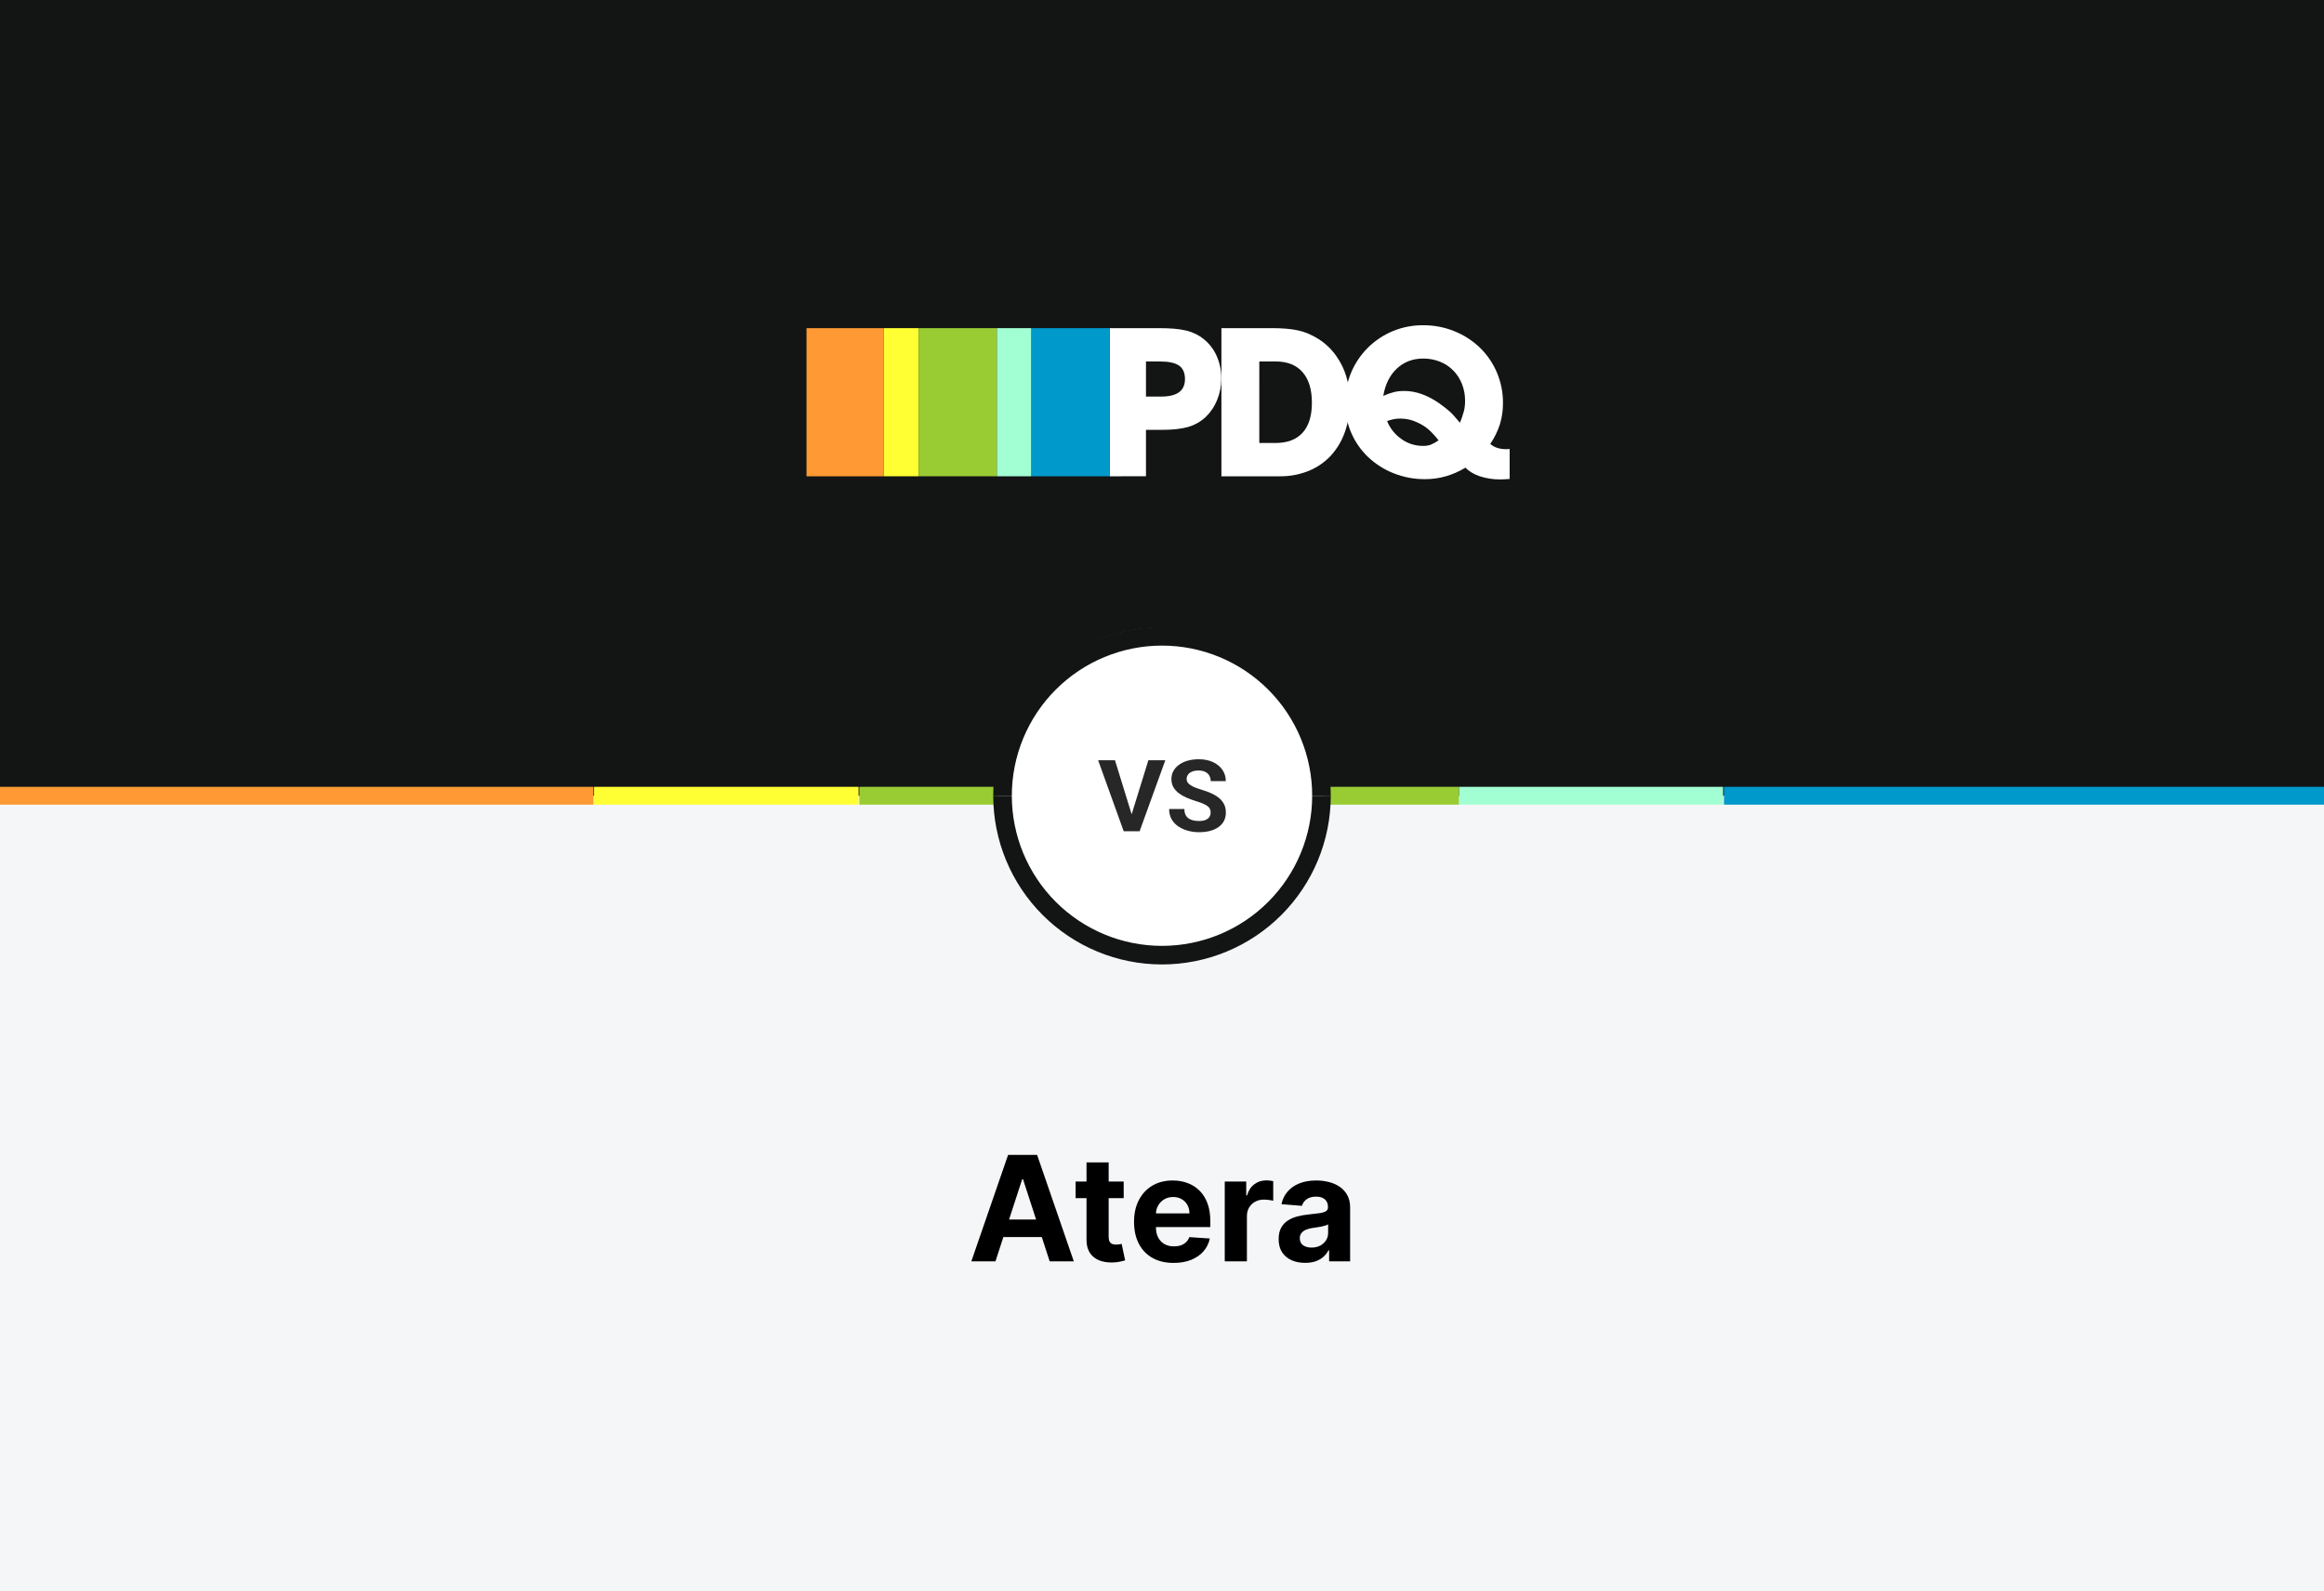
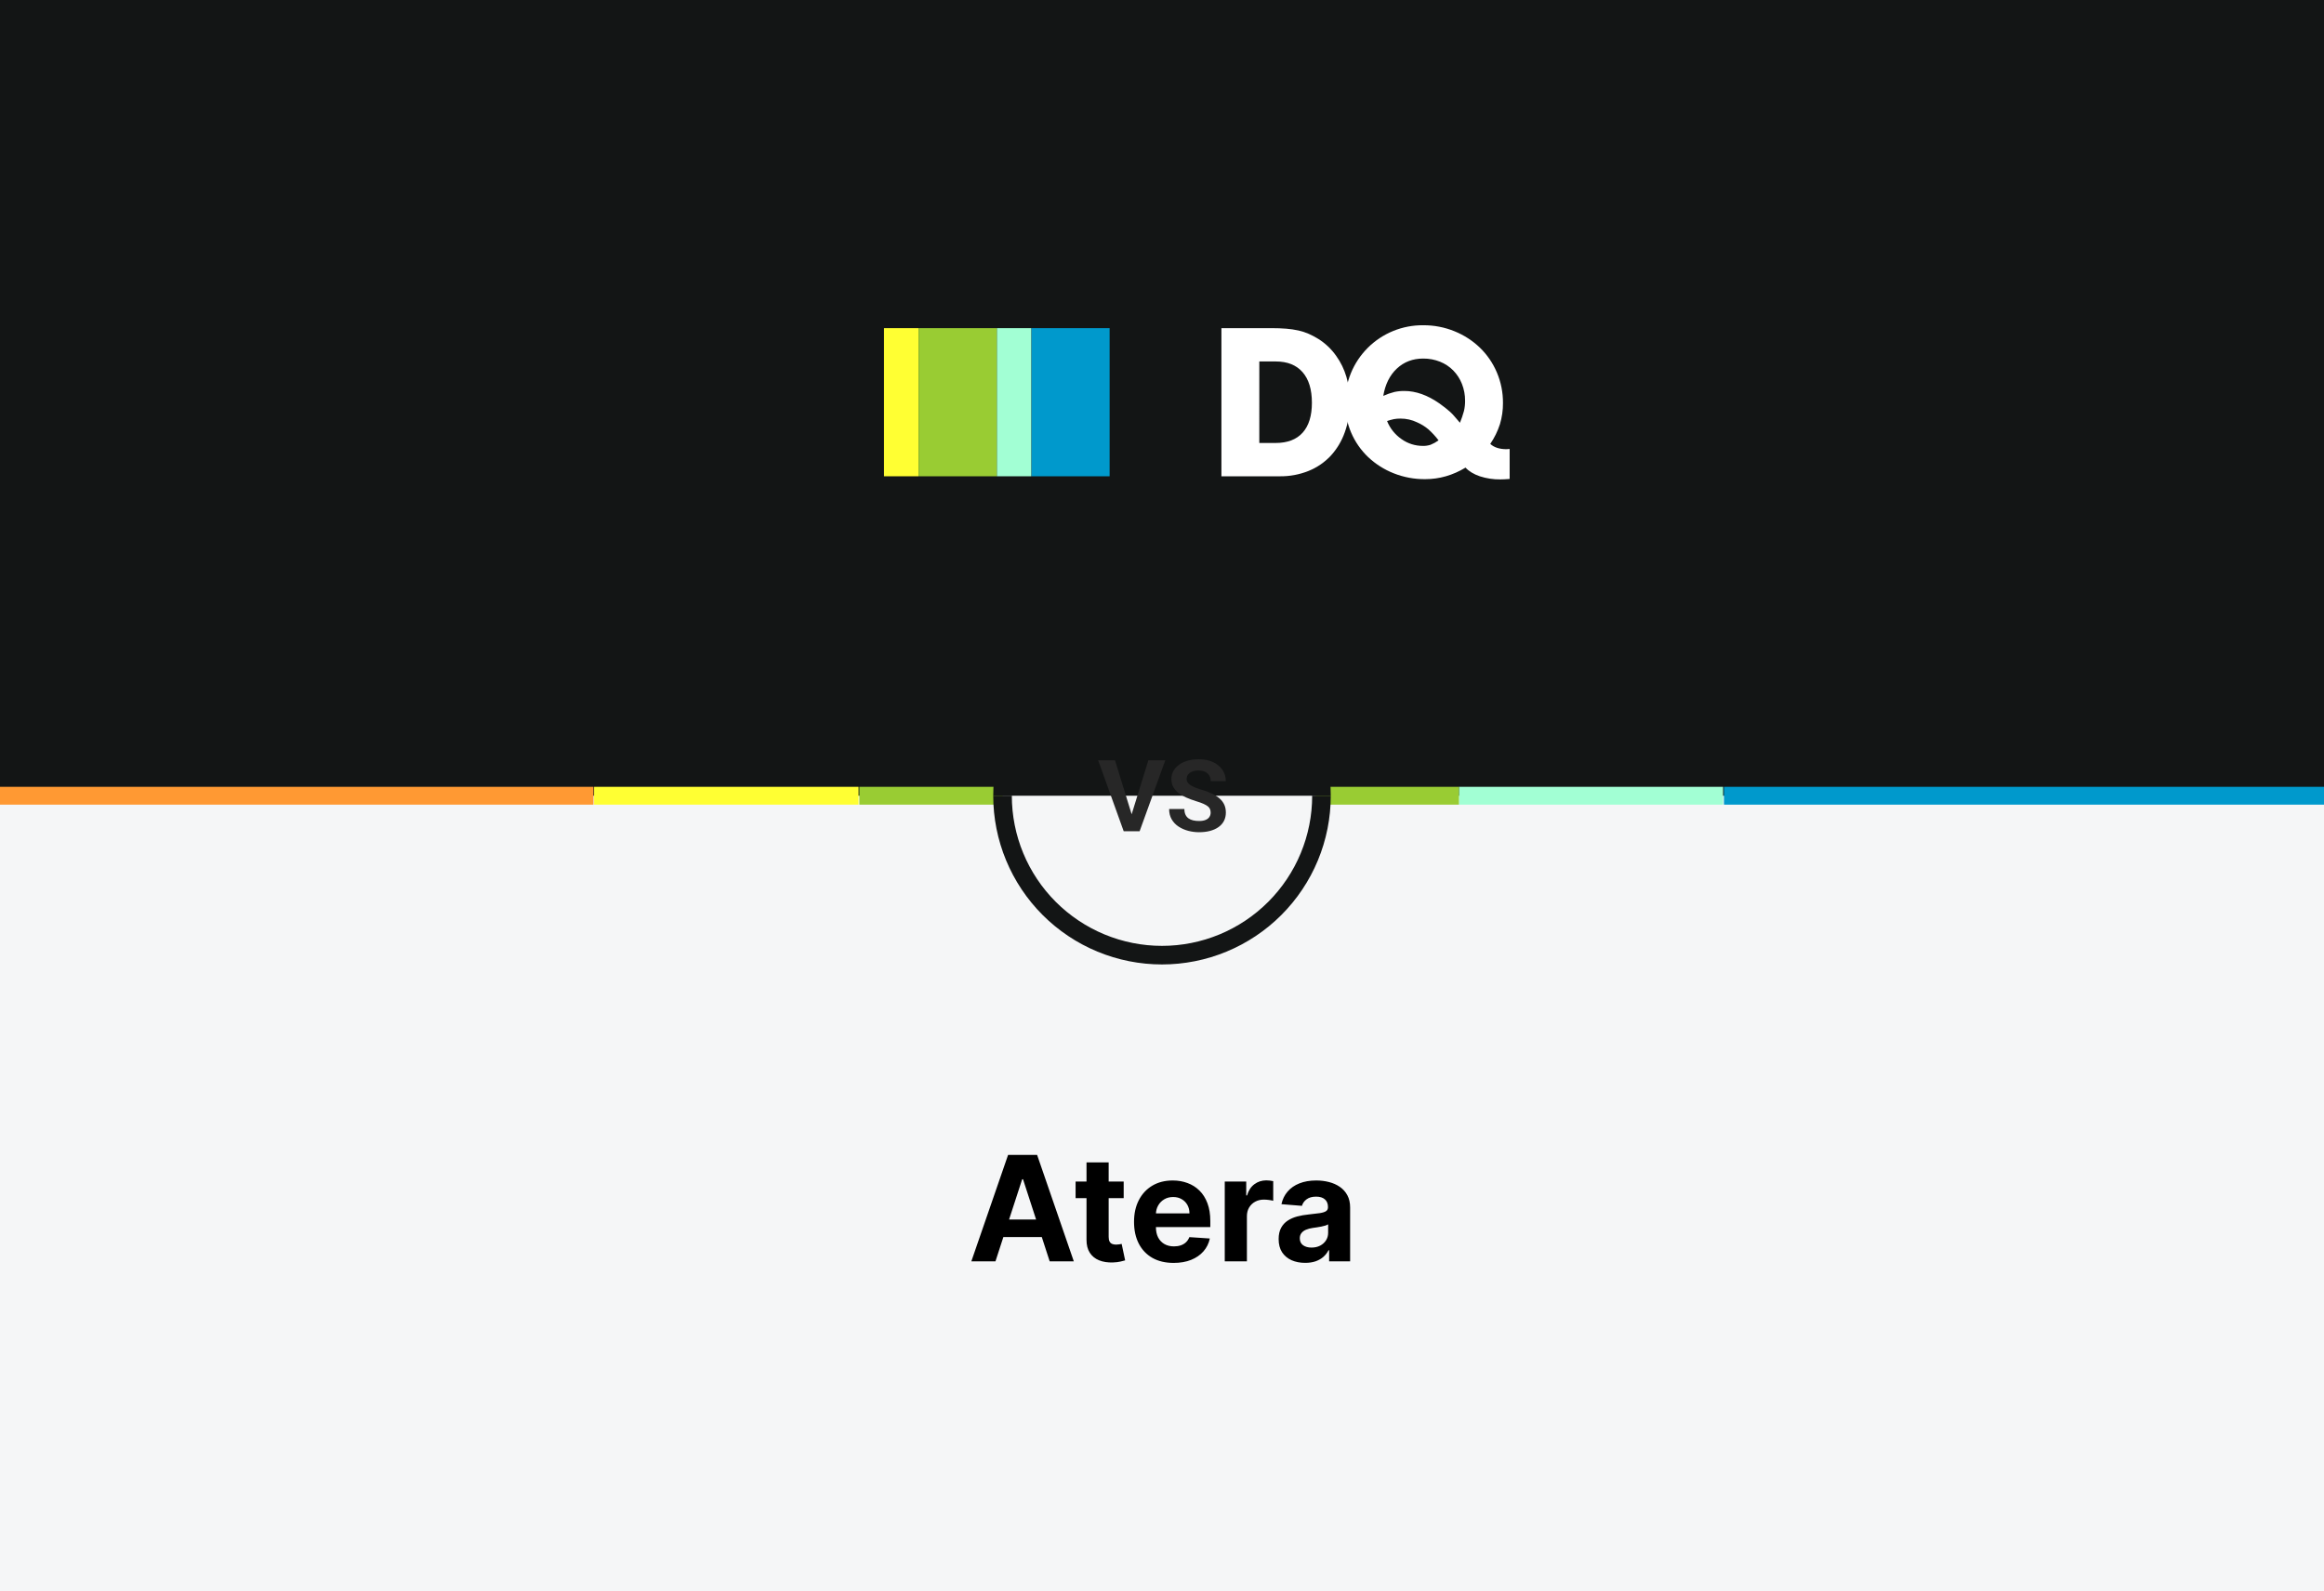
<svg xmlns="http://www.w3.org/2000/svg" width="1000" height="685" viewBox="0 0 1000 685" fill="none">
  <rect x="0" y="0" width="1000" height="685" fill="#808080" stroke="none" />
  <g clip-path="url(#clip0_17_859)">
    <rect width="1000" height="685" fill="#131515" />
    <rect x="-56.014" y="342.5" width="1081.87" height="416.832" fill="#F5F6F7" />
    <mask id="path-2-inside-1_17_859" fill="white">
      <rect x="246.313" y="445.442" width="510.365" height="152.837" rx="5" />
    </mask>
    <rect x="246.313" y="445.442" width="510.365" height="152.837" rx="5" fill="white" stroke="#272727" stroke-width="12" mask="url(#path-2-inside-1_17_859)" />
    <path d="M428.339 542.912H417.958L433.775 497.093H446.259L462.053 542.912H451.673L440.196 507.564H439.838L428.339 542.912ZM427.69 524.902H452.21V532.464H427.69V524.902ZM483.514 508.548V515.707H462.82V508.548H483.514ZM467.518 500.315H477.048V532.352C477.048 533.232 477.183 533.918 477.451 534.41C477.72 534.887 478.092 535.223 478.57 535.417C479.062 535.611 479.629 535.708 480.27 535.708C480.717 535.708 481.165 535.67 481.612 535.596C482.06 535.506 482.403 535.439 482.641 535.395L484.14 542.487C483.663 542.636 482.992 542.807 482.127 543.001C481.262 543.21 480.21 543.337 478.972 543.381C476.676 543.471 474.662 543.165 472.932 542.464C471.217 541.763 469.882 540.674 468.927 539.198C467.973 537.721 467.503 535.857 467.518 533.605V500.315ZM505.014 543.583C501.479 543.583 498.436 542.867 495.886 541.435C493.35 539.988 491.396 537.945 490.024 535.305C488.652 532.65 487.966 529.511 487.966 525.886C487.966 522.352 488.652 519.249 490.024 516.58C491.396 513.91 493.328 511.829 495.819 510.338C498.324 508.846 501.263 508.101 504.633 508.101C506.9 508.101 509.011 508.466 510.965 509.197C512.933 509.913 514.649 510.994 516.11 512.441C517.587 513.887 518.735 515.707 519.555 517.9C520.376 520.077 520.786 522.627 520.786 525.551V528.168H491.769V522.262H511.815C511.815 520.89 511.516 519.674 510.92 518.615C510.323 517.556 509.495 516.729 508.437 516.132C507.392 515.521 506.177 515.215 504.79 515.215C503.343 515.215 502.06 515.55 500.942 516.222C499.838 516.878 498.973 517.765 498.347 518.884C497.72 519.988 497.4 521.218 497.385 522.575V528.191C497.385 529.891 497.698 531.36 498.324 532.598C498.966 533.836 499.868 534.79 501.031 535.462C502.195 536.133 503.574 536.468 505.17 536.468C506.229 536.468 507.199 536.319 508.079 536.021C508.959 535.723 509.712 535.275 510.338 534.679C510.965 534.082 511.442 533.351 511.77 532.486L520.585 533.068C520.137 535.186 519.22 537.035 517.833 538.616C516.461 540.182 514.686 541.405 512.508 542.285C510.346 543.15 507.847 543.583 505.014 543.583ZM527.005 542.912V508.548H536.245V514.544H536.603C537.229 512.411 538.281 510.8 539.758 509.711C541.234 508.608 542.934 508.056 544.858 508.056C545.336 508.056 545.85 508.086 546.402 508.145C546.954 508.205 547.439 508.287 547.856 508.391V516.848C547.409 516.714 546.79 516.594 545.999 516.49C545.209 516.386 544.486 516.333 543.829 516.333C542.427 516.333 541.174 516.639 540.071 517.251C538.982 517.847 538.117 518.683 537.476 519.756C536.849 520.83 536.536 522.068 536.536 523.47V542.912H527.005ZM561.598 543.56C559.406 543.56 557.452 543.18 555.737 542.419C554.022 541.644 552.664 540.503 551.665 538.996C550.681 537.475 550.189 535.581 550.189 533.314C550.189 531.405 550.539 529.802 551.24 528.504C551.941 527.206 552.896 526.162 554.104 525.372C555.312 524.581 556.684 523.985 558.22 523.582C559.771 523.179 561.397 522.896 563.097 522.732C565.096 522.523 566.707 522.329 567.93 522.15C569.153 521.956 570.04 521.673 570.592 521.3C571.144 520.927 571.42 520.375 571.42 519.645V519.51C571.42 518.093 570.972 516.997 570.077 516.222C569.197 515.446 567.945 515.058 566.319 515.058C564.604 515.058 563.239 515.439 562.225 516.199C561.211 516.945 560.539 517.885 560.211 519.018L551.397 518.302C551.844 516.214 552.724 514.409 554.037 512.888C555.349 511.352 557.042 510.174 559.115 509.353C561.203 508.518 563.619 508.101 566.364 508.101C568.273 508.101 570.1 508.324 571.845 508.772C573.605 509.219 575.163 509.913 576.521 510.852C577.893 511.792 578.974 513 579.765 514.477C580.555 515.938 580.95 517.691 580.95 519.734V542.912H571.912V538.146H571.643C571.092 539.22 570.353 540.167 569.429 540.988C568.504 541.793 567.393 542.427 566.095 542.889C564.798 543.337 563.299 543.56 561.598 543.56ZM564.328 536.983C565.73 536.983 566.968 536.707 568.042 536.155C569.115 535.588 569.958 534.828 570.57 533.873C571.181 532.919 571.487 531.837 571.487 530.629V526.983C571.189 527.177 570.778 527.355 570.256 527.52C569.749 527.669 569.175 527.81 568.534 527.945C567.892 528.064 567.251 528.176 566.61 528.28C565.968 528.37 565.387 528.452 564.865 528.526C563.746 528.69 562.769 528.951 561.934 529.309C561.099 529.667 560.45 530.152 559.988 530.764C559.525 531.36 559.294 532.106 559.294 533.001C559.294 534.298 559.764 535.29 560.703 535.976C561.658 536.647 562.866 536.983 564.328 536.983Z" fill="black" />
    <g clip-path="url(#clip1_17_859)">
-       <path d="M477.473 205.005V141.242H498.378C500.933 141.242 503.203 141.322 505.186 141.481C506.964 141.61 508.728 141.883 510.462 142.296C511.887 142.639 513.269 143.137 514.585 143.781C515.817 144.398 516.974 145.151 518.037 146.026C520.46 147.996 522.368 150.521 523.599 153.386C524.895 156.407 525.548 159.662 525.517 162.948C525.531 166.128 524.911 169.28 523.694 172.219C522.604 174.957 520.936 177.429 518.804 179.468C516.663 181.489 514.064 182.966 511.228 183.771C508.351 184.599 504.643 185.013 500.104 185.013H493.103V204.991L477.473 205.005ZM493.103 170.688H499.719C506.496 170.688 509.884 168.186 509.884 163.183C509.884 160.49 509.038 158.549 507.344 157.362C505.651 156.175 502.887 155.581 499.05 155.581H493.103V170.688Z" fill="white" />
      <path d="M525.568 205.005V141.242H547.048C549.479 141.242 551.637 141.322 553.522 141.481C555.263 141.62 556.993 141.876 558.699 142.246C560.213 142.58 561.69 143.06 563.11 143.68C564.517 144.302 565.879 145.021 567.186 145.831C570.248 147.735 572.891 150.239 574.954 153.191C578.854 158.611 580.804 165.176 580.804 172.886C580.804 177.73 580.084 182.127 578.646 186.077C577.329 189.831 575.261 193.278 572.566 196.211C569.907 199.034 566.665 201.248 563.063 202.698C559.131 204.274 554.926 205.058 550.688 205.005H525.568ZM541.87 190.666H548.872C553.985 190.666 557.869 189.184 560.523 186.222C563.178 183.259 564.504 178.973 564.502 173.364C564.502 167.627 563.158 163.229 560.472 160.17C557.786 157.111 553.951 155.581 548.966 155.581H541.874L541.87 190.666Z" fill="white" />
      <path d="M648.248 193.342C648.44 193.343 648.632 193.328 648.822 193.295C649.076 193.26 649.332 193.244 649.589 193.248V206.153L647.336 206.297C646.856 206.328 646.265 206.345 645.563 206.345C642.568 206.383 639.587 205.928 636.742 204.998C634.118 204.1 632.072 202.858 630.602 201.271C625.103 204.588 619.318 206.245 613.246 206.24C608.601 206.282 603.992 205.422 599.676 203.708C595.625 202.109 591.915 199.758 588.744 196.78C585.581 193.771 583.069 190.15 581.362 186.138C579.655 182.127 578.789 177.809 578.818 173.452C578.776 169.046 579.615 164.677 581.287 160.598C582.959 156.52 585.43 152.815 588.555 149.7C591.68 146.585 595.397 144.122 599.488 142.455C603.579 140.788 607.962 139.951 612.381 139.993C617 139.958 621.58 140.836 625.857 142.576C629.92 144.216 633.63 146.616 636.789 149.646C639.906 152.669 642.384 156.284 644.077 160.278C645.853 164.448 646.751 168.938 646.715 173.469C646.741 176.546 646.304 179.61 645.418 182.559C644.449 185.581 643.044 188.448 641.247 191.066C642.908 192.584 645.242 193.342 648.248 193.342ZM619.382 173.65C620.341 174.351 621.172 174.972 621.875 175.515C622.577 176.059 623.265 176.632 623.938 177.236C624.641 177.873 625.298 178.56 625.904 179.29C626.542 180.054 627.309 180.949 628.204 181.966C628.884 180.314 629.461 178.622 629.933 176.899C630.271 175.458 630.432 173.982 630.413 172.502C630.433 170.017 629.975 167.55 629.062 165.237C628.214 163.082 626.944 161.117 625.326 159.456C623.706 157.817 621.763 156.531 619.619 155.679C617.316 154.765 614.856 154.308 612.378 154.332C607.904 154.332 604.133 155.766 601.064 158.635C597.995 161.503 596.045 165.423 595.215 170.395C596.758 169.691 598.362 169.127 600.007 168.711C601.425 168.41 602.873 168.266 604.323 168.28C609.249 168.292 614.269 170.082 619.382 173.65ZM612.189 191.925C613.327 191.956 614.462 191.795 615.546 191.447C616.77 190.952 617.931 190.311 619.001 189.538C617.689 187.805 616.21 186.204 614.587 184.757C613.14 183.545 611.526 182.547 609.794 181.794C607.553 180.71 605.092 180.154 602.601 180.168C601.652 180.157 600.704 180.237 599.771 180.407C598.78 180.62 597.804 180.89 596.846 181.219C598.109 184.371 600.278 187.081 603.08 189.009C605.737 190.904 608.922 191.924 612.189 191.925Z" fill="white" />
      <path d="M477.463 141.242H443.788V205.005H477.463V141.242Z" fill="#0099CC" />
      <path d="M443.74 141.242H428.914V205.005H443.74V141.242Z" fill="#A2FFD4" />
      <path d="M428.894 141.242H395.267V205.005H428.894V141.242Z" fill="#99CC33" />
      <path d="M395.223 141.242H380.38V205.005H395.223V141.242Z" fill="#FFFF33" />
-       <path d="M380.346 141.242H347.039V205.005H380.346V141.242Z" fill="#FF9933" />
    </g>
    <path d="M1000 338.663H741.805V346.337H1000V338.663Z" fill="#0099CC" />
    <path d="M741.442 338.663H627.765V346.337H741.442V338.663Z" fill="#A2FFD4" />
    <path d="M431.381 338.663H369.775V346.337H431.381V338.663Z" fill="#99CC33" />
    <path d="M627.765 338.663H566.159V346.337H627.765V338.663Z" fill="#99CC33" />
    <path d="M369.44 338.663H255.633V346.337H369.44V338.663Z" fill="#FFFF33" />
    <path d="M255.373 338.663H0V346.337H255.373V338.663Z" fill="#FF9933" />
-     <circle cx="499.565" cy="340.376" r="70.238" fill="white" />
    <path d="M568.619 342.5C568.619 333.489 566.844 324.566 563.395 316.241C559.947 307.916 554.893 300.351 548.521 293.979C542.149 287.607 534.584 282.553 526.259 279.105C517.934 275.656 509.011 273.881 500 273.881" stroke="#131515" stroke-width="8" />
    <path d="M431.381 342.5C431.381 333.489 433.156 324.566 436.605 316.241C440.053 307.916 445.107 300.351 451.479 293.979C457.851 287.607 465.416 282.553 473.741 279.105C482.066 275.656 490.989 273.881 500 273.881" stroke="#131515" stroke-width="8" />
    <path d="M431.381 342.5C431.381 351.511 433.156 360.434 436.605 368.759C440.053 377.084 445.107 384.649 451.479 391.021C457.851 397.393 465.416 402.447 473.741 405.895C482.066 409.344 490.989 411.119 500 411.119" stroke="#131515" stroke-width="8" />
    <path d="M568.619 342.5C568.619 351.511 566.844 360.434 563.395 368.759C559.947 377.084 554.893 384.649 548.521 391.021C542.149 397.393 534.584 402.447 526.259 405.895C517.934 409.344 509.011 411.119 500 411.119" stroke="#131515" stroke-width="8" />
    <path d="M486.659 351.401L494.142 327.218H501.429L490.368 357.782H485.568L486.659 351.401ZM479.765 327.218L487.226 351.401L488.361 357.782H483.517L472.521 327.218H479.765Z" fill="#272727" />
    <path d="M520.934 349.784C520.934 349.239 520.847 348.749 520.672 348.315C520.512 347.867 520.207 347.461 519.756 347.097C519.305 346.719 518.672 346.349 517.858 345.985C517.043 345.621 515.989 345.243 514.694 344.851C513.254 344.403 511.887 343.899 510.593 343.34C509.313 342.78 508.178 342.129 507.189 341.387C506.215 340.632 505.444 339.757 504.876 338.763C504.324 337.77 504.047 336.615 504.047 335.3C504.047 334.026 504.338 332.872 504.92 331.836C505.502 330.786 506.316 329.891 507.364 329.149C508.411 328.393 509.647 327.812 511.073 327.407C512.512 327.001 514.091 326.798 515.807 326.798C518.149 326.798 520.192 327.204 521.938 328.015C523.683 328.827 525.036 329.94 525.996 331.353C526.97 332.767 527.457 334.383 527.457 336.202H520.956C520.956 335.307 520.759 334.523 520.367 333.851C519.989 333.165 519.407 332.627 518.621 332.235C517.85 331.843 516.876 331.647 515.698 331.647C514.563 331.647 513.618 331.815 512.862 332.151C512.105 332.473 511.538 332.914 511.16 333.473C510.782 334.019 510.593 334.635 510.593 335.321C510.593 335.838 510.723 336.307 510.985 336.727C511.262 337.147 511.669 337.539 512.207 337.903C512.745 338.267 513.407 338.609 514.192 338.931C514.978 339.253 515.887 339.568 516.92 339.876C518.65 340.38 520.17 340.947 521.479 341.576C522.803 342.206 523.908 342.913 524.796 343.697C525.683 344.48 526.352 345.369 526.803 346.363C527.254 347.356 527.479 348.483 527.479 349.742C527.479 351.072 527.21 352.261 526.672 353.311C526.134 354.361 525.356 355.249 524.337 355.977C523.319 356.705 522.105 357.258 520.694 357.635C519.283 358.013 517.705 358.202 515.96 358.202C514.389 358.202 512.84 358.006 511.313 357.614C509.785 357.209 508.396 356.6 507.145 355.788C505.909 354.976 504.92 353.941 504.178 352.681C503.437 351.422 503.066 349.931 503.066 348.21H509.633C509.633 349.162 509.785 349.966 510.091 350.624C510.396 351.282 510.825 351.814 511.378 352.219C511.945 352.625 512.614 352.919 513.385 353.101C514.171 353.283 515.029 353.374 515.96 353.374C517.094 353.374 518.025 353.22 518.752 352.912C519.494 352.604 520.039 352.177 520.389 351.632C520.752 351.086 520.934 350.47 520.934 349.784Z" fill="#272727" />
  </g>
  <defs>
    <clipPath id="clip0_17_859">
      <rect width="1000" height="685" fill="white" />
    </clipPath>
    <clipPath id="clip1_17_859">
      <rect width="305.922" height="66.345" fill="white" transform="translate(347.039 140)" />
    </clipPath>
  </defs>
</svg>